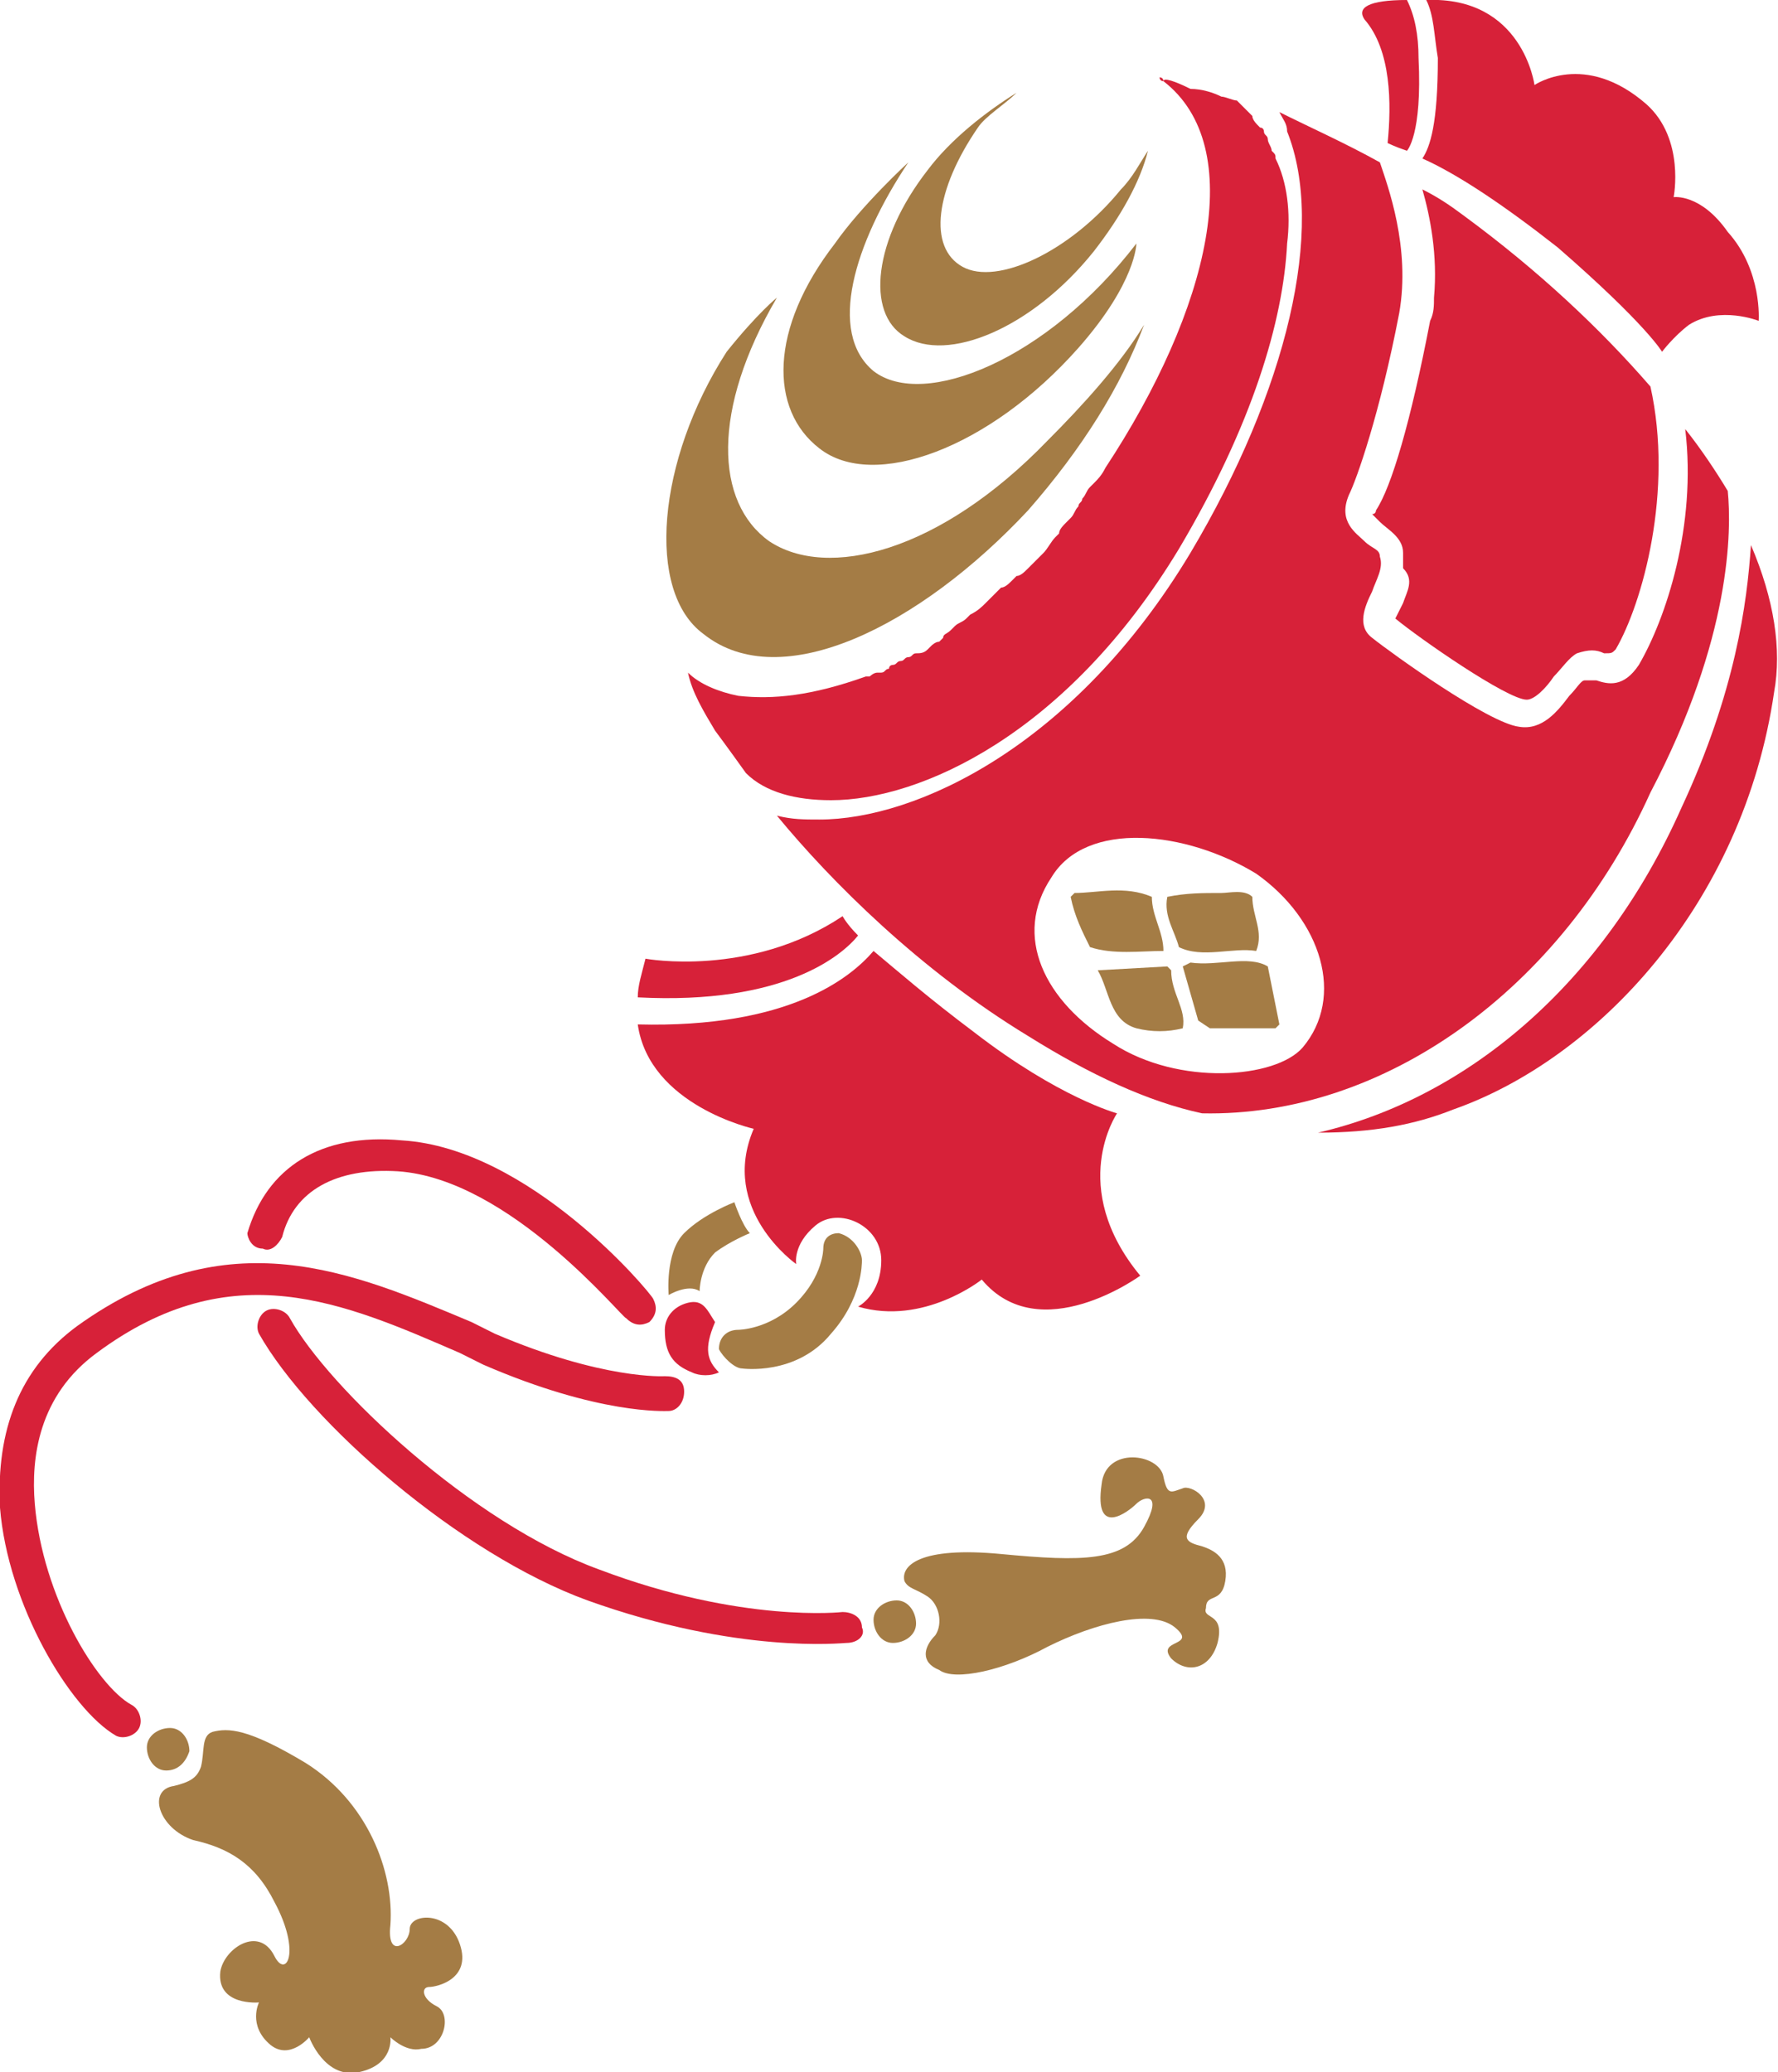
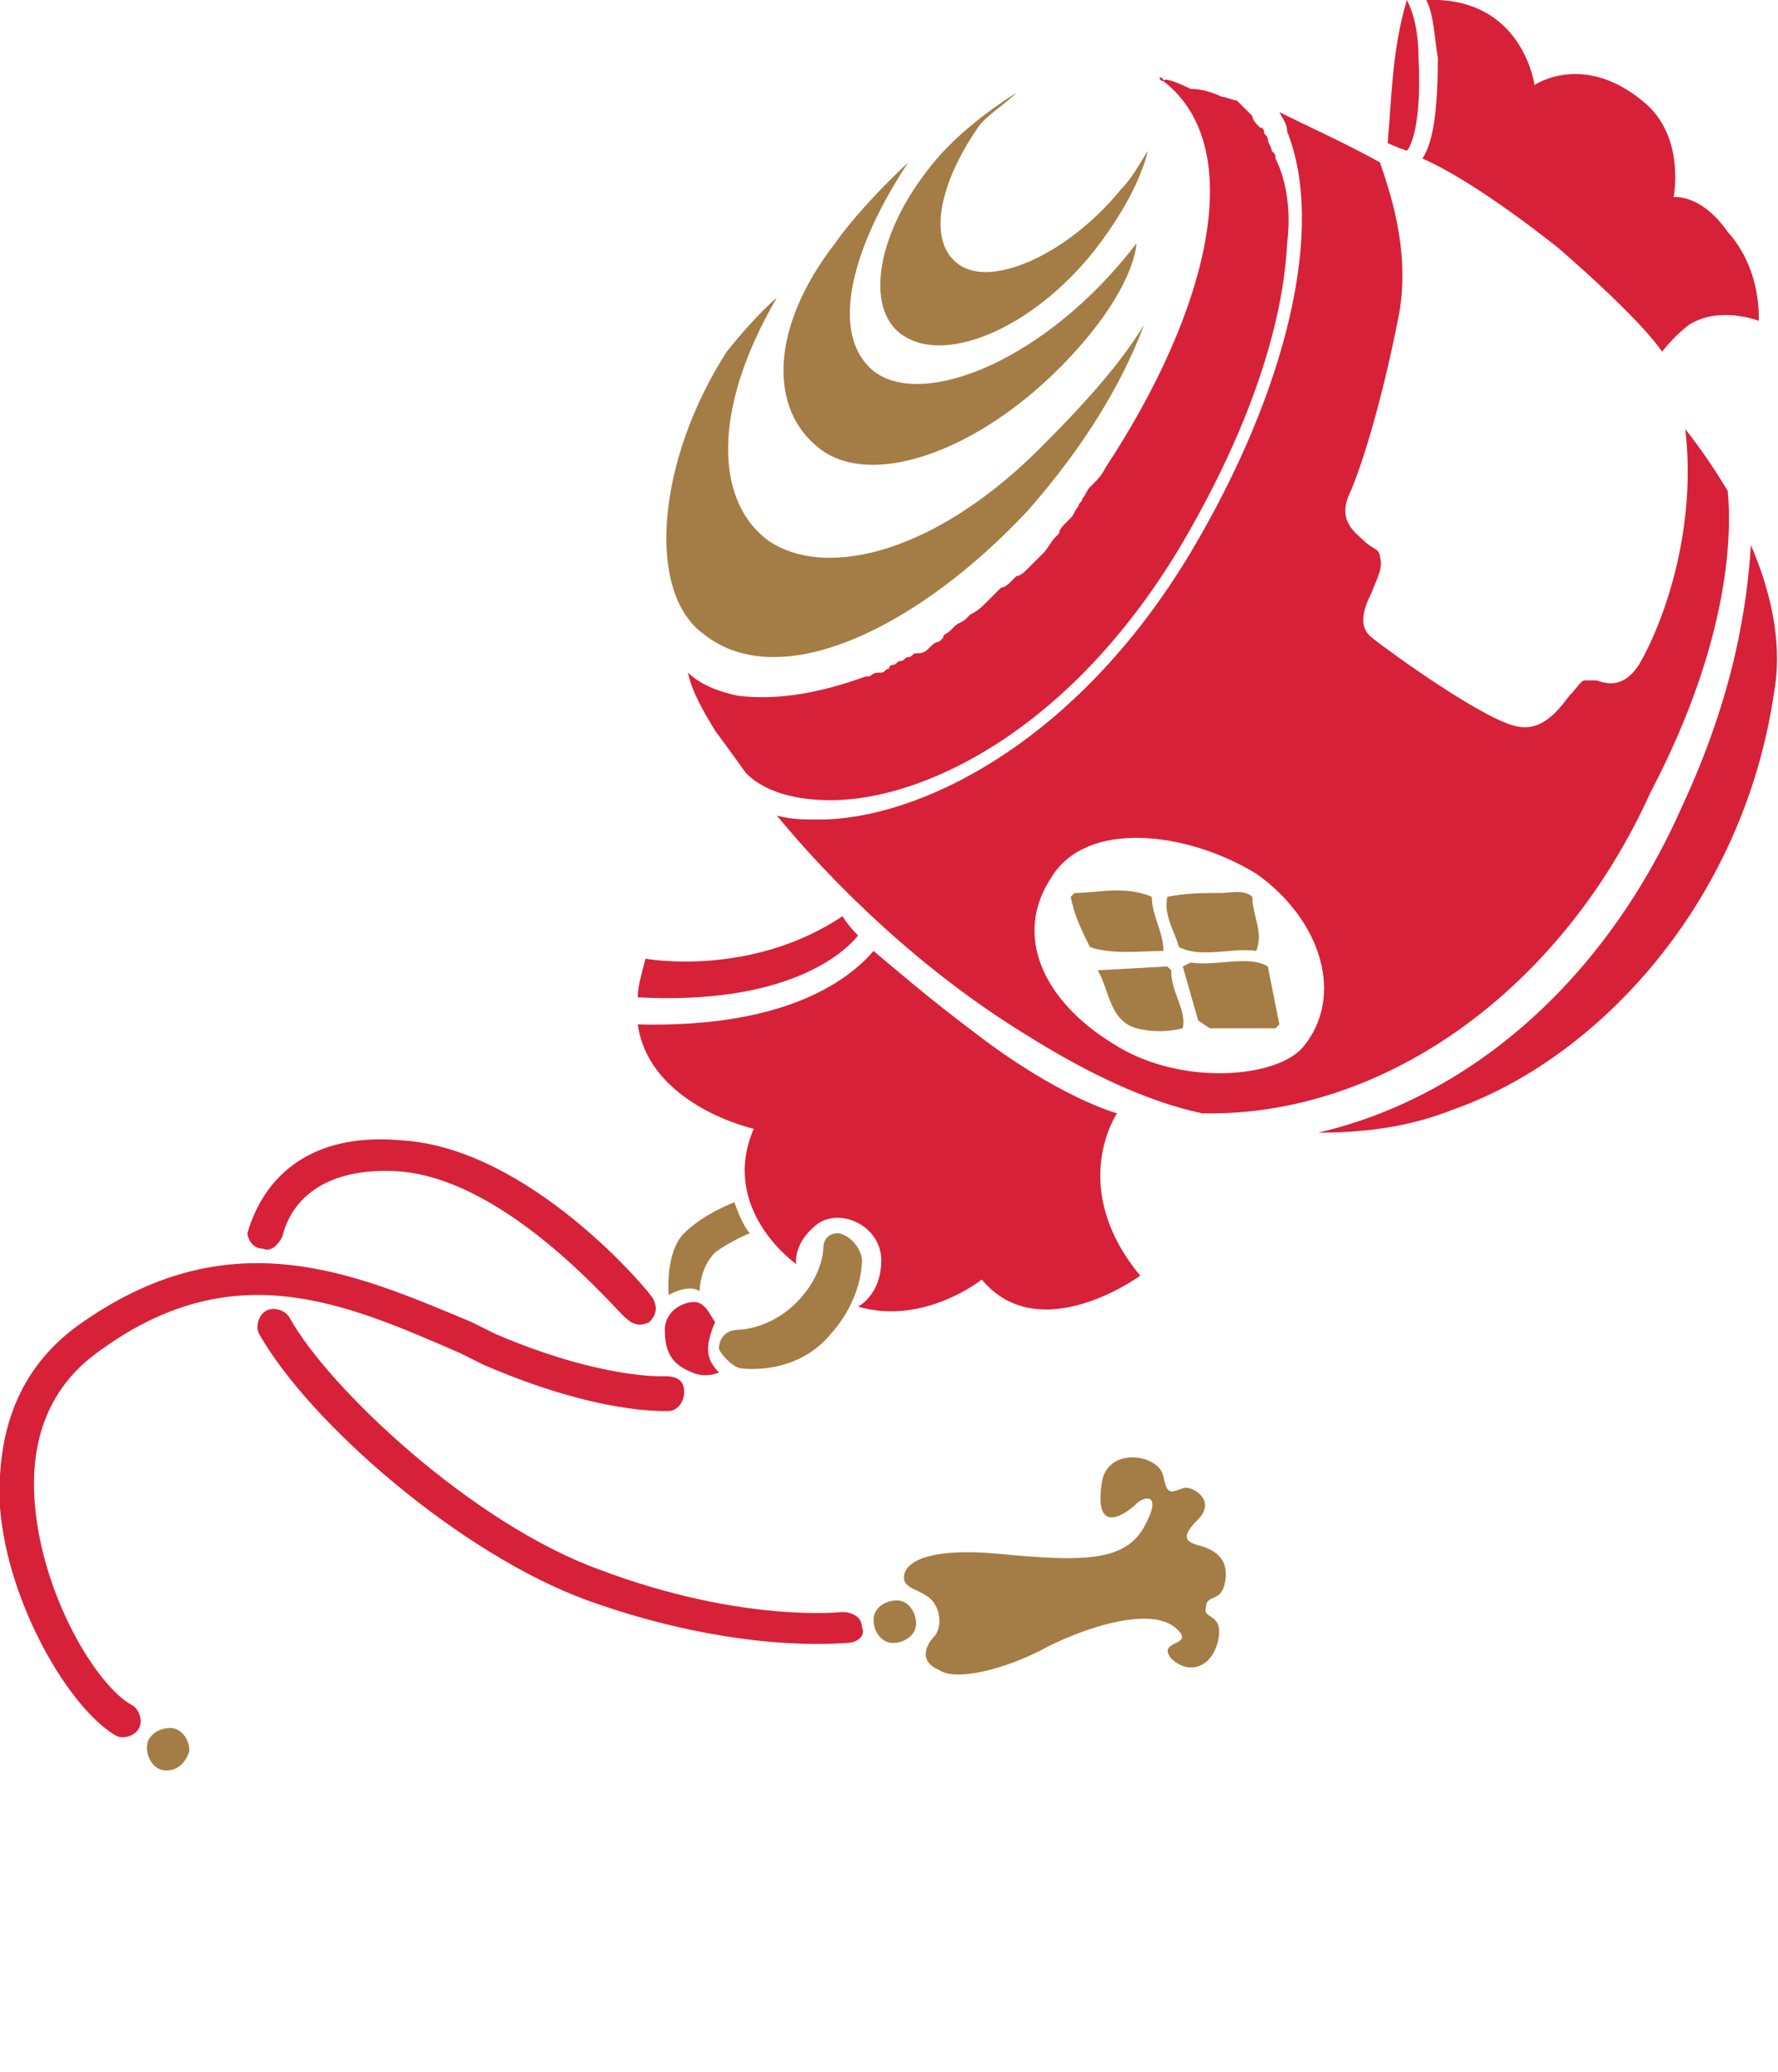
<svg xmlns="http://www.w3.org/2000/svg" version="1.1" id="レイヤー_1" x="0px" y="0px" width="46px" height="53.6px" viewBox="0 0 46 53.6" style="enable-background:new 0 0 46 53.6;" xml:space="preserve">
  <style type="text/css">
	.st0{fill:#D72139;}
	.st1{fill:#A47C45;enable-background:new    ;}
</style>
  <g>
    <g>
      <g>
        <path class="st0" d="M44.7,12.7c-0.3-0.5-0.7-1.1-1.1-1.6c0.3,2.5-0.5,4.9-1.2,6.1c-0.4,0.6-0.8,0.5-1.1,0.4c-0.1,0-0.2,0-0.3,0     c-0.1,0-0.2,0.2-0.4,0.4c-0.3,0.4-0.7,0.9-1.3,0.8c-0.8-0.1-3.3-1.9-3.8-2.3c-0.4-0.3-0.2-0.8,0-1.2c0.1-0.3,0.3-0.6,0.2-0.9     c0-0.2-0.2-0.2-0.4-0.4c-0.2-0.2-0.7-0.5-0.4-1.2c0.2-0.4,0.8-2.1,1.3-4.7c0.3-1.7-0.3-3.3-0.5-3.9c-0.9-0.5-1.8-0.9-2.6-1.3     c0.1,0.2,0.2,0.3,0.2,0.5c1,2.5,0,6.7-2.5,10.9c-3,5-7.1,6.9-9.6,6.9c-0.4,0-0.7,0-1.1-0.1c1.4,1.7,3.7,4,6.5,5.7     c1.6,1,3.1,1.7,4.5,2c4.7,0.1,9.3-3.2,11.6-8.3C44.8,16.5,44.8,13.7,44.7,12.7z M33.7,27.1c-0.7,0.8-3.2,1-4.9-0.1     c-1.8-1.1-2.6-2.8-1.6-4.3c0.9-1.5,3.5-1.2,5.3-0.1C34.2,23.8,34.8,25.8,33.7,27.1z" />
      </g>
    </g>
-     <path class="st0" d="M36.3,15.6c-0.1,0.2-0.2,0.4-0.2,0.4c0.6,0.5,2.9,2.1,3.4,2.1c0.2,0,0.5-0.3,0.7-0.6c0.2-0.2,0.4-0.5,0.6-0.6   c0.3-0.1,0.5-0.1,0.7,0c0.2,0,0.2,0,0.3-0.1c0.7-1.2,1.5-4.1,0.9-6.8c-1.3-1.5-2.9-3-4.8-4.4c-0.4-0.3-0.7-0.5-1.1-0.7   c0.2,0.7,0.4,1.7,0.3,2.8c0,0.2,0,0.4-0.1,0.6c-0.5,2.6-1,4.3-1.4,4.9c0,0,0,0.1-0.1,0.1l0.2,0.2c0.2,0.2,0.6,0.4,0.6,0.8   c0,0.1,0,0.2,0,0.4C36.6,15,36.4,15.3,36.3,15.6z" />
    <path class="st0" d="M45.3,14.1c-0.1,1.5-0.4,3.8-1.8,6.8c-2,4.5-5.5,7.5-9.4,8.4c1.4,0,2.5-0.2,3.5-0.6c3.7-1.3,7.5-5.3,8.3-10.8   C46.1,16.8,45.9,15.5,45.3,14.1z" />
    <path class="st0" d="M17.8,33.7c-0.4,0.1-0.6,0.4-0.6,0.7c0,0.6,0.2,0.9,0.7,1.1c0.2,0.1,0.5,0.1,0.7,0c-0.3-0.3-0.4-0.6-0.1-1.3   C18.3,33.9,18.2,33.6,17.8,33.7z" />
    <path class="st0" d="M30.1,2.1L30.1,2.1c2.2,1.7,1.2,5.9-1.5,10c-0.1,0.2-0.2,0.3-0.3,0.4c0,0-0.1,0.1-0.1,0.1   c-0.1,0.1-0.1,0.2-0.2,0.3c0,0.1-0.1,0.1-0.1,0.2c-0.1,0.1-0.1,0.2-0.2,0.3c0,0-0.1,0.1-0.1,0.1c-0.1,0.1-0.2,0.2-0.2,0.3   c0,0-0.1,0.1-0.1,0.1c-0.1,0.1-0.2,0.3-0.3,0.4c0,0,0,0,0,0c-0.1,0.1-0.2,0.2-0.3,0.3c0,0-0.1,0.1-0.1,0.1   c-0.1,0.1-0.2,0.2-0.3,0.2c0,0-0.1,0.1-0.1,0.1c-0.1,0.1-0.2,0.2-0.3,0.2c0,0-0.1,0.1-0.1,0.1c-0.1,0.1-0.2,0.2-0.3,0.3   c0,0,0,0,0,0c-0.1,0.1-0.2,0.2-0.4,0.3c0,0,0,0-0.1,0.1c-0.1,0.1-0.2,0.1-0.3,0.2c0,0-0.1,0.1-0.1,0.1c-0.1,0.1-0.2,0.1-0.2,0.2   c0,0-0.1,0.1-0.1,0.1c-0.1,0-0.2,0.1-0.2,0.1c0,0-0.1,0.1-0.1,0.1c-0.1,0.1-0.2,0.1-0.3,0.1c-0.1,0-0.1,0.1-0.2,0.1   c-0.1,0-0.1,0.1-0.2,0.1c-0.1,0-0.1,0.1-0.2,0.1c0,0-0.1,0-0.1,0.1c-0.1,0-0.1,0.1-0.2,0.1c0,0-0.1,0-0.1,0c-0.1,0-0.2,0.1-0.2,0.1   c0,0,0,0-0.1,0C21,18,20,18.1,19.1,18l0,0c-0.5-0.1-1-0.3-1.3-0.6c0.1,0.5,0.4,1,0.7,1.5l0,0c0,0,0.3,0.4,0.8,1.1   c0.5,0.5,1.3,0.7,2.2,0.7c2.3,0,6.1-1.7,9-6.5c1.9-3.2,2.7-5.9,2.8-7.9c0.1-0.8,0-1.6-0.3-2.2c0-0.1,0-0.1-0.1-0.2   c0-0.1-0.1-0.2-0.1-0.3c0,0,0,0,0,0c0-0.1-0.1-0.1-0.1-0.2c0,0,0-0.1-0.1-0.1c0,0,0,0,0,0c-0.1-0.1-0.2-0.2-0.2-0.3   c-0.1-0.1-0.1-0.1-0.2-0.2c-0.1-0.1-0.1-0.1-0.2-0.2c-0.1,0-0.3-0.1-0.4-0.1c-0.2-0.1-0.5-0.2-0.8-0.2C30.4,2.1,30.1,2,30.1,2.1   L30.1,2.1C30.1,2,30,2,30,2C30,2,30,2.1,30.1,2.1z" />
    <path class="st0" d="M40.3,6.4C42.6,8.4,43,9.1,43,9.1s0.3-0.4,0.7-0.7c0.8-0.5,1.8-0.1,1.8-0.1S45.6,7,44.7,6   c-0.7-1-1.4-0.9-1.4-0.9s0.3-1.5-0.7-2.4c-1.6-1.4-2.9-0.5-2.9-0.5S39.4-0.1,36.9,0c0.2,0.4,0.2,0.9,0.3,1.5c0,1.7-0.2,2.3-0.4,2.6   C37.7,4.5,38.9,5.3,40.3,6.4z" />
-     <path class="st0" d="M35.9,3.7c0,0,0.2,0.1,0.5,0.2c0,0,0.4-0.4,0.3-2.4c0-0.6-0.1-1.1-0.3-1.5c-1,0-1.3,0.2-1.1,0.5   C36,1.3,36,2.7,35.9,3.7z" />
+     <path class="st0" d="M35.9,3.7c0,0,0.2,0.1,0.5,0.2c0,0,0.4-0.4,0.3-2.4c0-0.6-0.1-1.1-0.3-1.5C36,1.3,36,2.7,35.9,3.7z" />
    <path class="st0" d="M22.2,24.2c-0.3-0.3-0.4-0.5-0.4-0.5c-2.4,1.6-5.1,1.1-5.1,1.1c-0.1,0.4-0.2,0.7-0.2,1   C20.3,26,21.8,24.7,22.2,24.2z" />
    <path class="st0" d="M25.4,33.1c1.5,1.8,4.1-0.1,4.1-0.1c-1.9-2.3-0.6-4.2-0.6-4.2s-1.5-0.4-3.7-2.1c-1.2-0.9-2-1.6-2.6-2.1   c-0.6,0.7-2.2,2-6.1,1.9c0.3,2.1,3,2.7,3,2.7c-0.9,2.1,1.1,3.5,1.1,3.5s-0.1-0.5,0.5-1c0.6-0.5,1.7,0,1.7,0.9   c0,0.9-0.6,1.2-0.6,1.2C23.9,34.3,25.4,33.1,25.4,33.1z" />
    <path class="st1" d="M19.2,35.4c0,0,1.4,0.2,2.3-0.9c0.8-0.9,0.8-1.8,0.8-1.9c0-0.2-0.2-0.6-0.6-0.7c-0.2,0-0.4,0.1-0.4,0.4   c0,0,0,0.7-0.7,1.4c-0.7,0.7-1.5,0.7-1.5,0.7c-0.3,0-0.5,0.2-0.5,0.5C18.7,35.1,19,35.4,19.2,35.4z" />
    <path class="st1" d="M19.4,31.9c-0.2-0.2-0.4-0.8-0.4-0.8s-0.8,0.3-1.3,0.8c-0.5,0.5-0.4,1.6-0.4,1.6s0.5-0.3,0.8-0.1   c0,0,0-0.6,0.4-1C18.9,32.1,19.4,31.9,19.4,31.9z" />
    <path class="st0" d="M22.3,42.1c0-0.3-0.3-0.4-0.5-0.4c0,0-2.6,0.3-6.3-1.1c-3.3-1.2-7-4.7-8-6.5c-0.1-0.2-0.4-0.3-0.6-0.2   c-0.2,0.1-0.3,0.4-0.2,0.6c1.3,2.3,5.2,5.7,8.5,6.9c3.9,1.4,6.6,1.1,6.7,1.1C22.2,42.5,22.4,42.3,22.3,42.1z" />
    <path class="st0" d="M6.8,32.3C7,32.4,7.2,32.2,7.3,32c0.3-1.2,1.4-1.8,3-1.7c2.9,0.2,5.8,3.8,5.9,3.8c0.2,0.2,0.4,0.2,0.6,0.1   c0.2-0.2,0.2-0.4,0.1-0.6c-0.1-0.2-3.2-3.9-6.5-4.1c-2.1-0.2-3.5,0.7-4,2.4C6.4,32,6.5,32.3,6.8,32.3z" />
    <path class="st0" d="M3,44.9c0.2,0.1,0.5,0,0.6-0.2c0.1-0.2,0-0.5-0.2-0.6c-0.9-0.5-2.3-2.8-2.5-5.2C0.8,37.7,1,36.1,2.5,35   c3.5-2.6,6.4-1.3,9.4,0l0.6,0.3c3,1.3,4.7,1.2,4.8,1.2c0.2,0,0.4-0.2,0.4-0.5c0-0.3-0.2-0.4-0.5-0.4c0,0-1.6,0.1-4.4-1.1l-0.6-0.3   C9.1,32.9,5.9,31.5,2,34.3C0.5,35.4-0.1,37,0,39C0.2,41.5,1.8,44.2,3,44.9z" />
    <path class="st1" d="M4.9,45.3c0-0.3-0.2-0.6-0.5-0.6c-0.3,0-0.6,0.2-0.6,0.5c0,0.3,0.2,0.6,0.5,0.6C4.6,45.8,4.8,45.6,4.9,45.3z" />
    <path class="st1" d="M23.1,42.5c0.3,0,0.6-0.2,0.6-0.5c0-0.3-0.2-0.6-0.5-0.6c-0.3,0-0.6,0.2-0.6,0.5   C22.6,42.2,22.8,42.5,23.1,42.5z" />
-     <path class="st1" d="M7.9,45.6c-1.5-0.9-2-0.9-2.4-0.8c-0.3,0.1-0.2,0.5-0.3,0.9c-0.1,0.3-0.3,0.4-0.7,0.5   c-0.7,0.1-0.4,1.1,0.5,1.4c0.9,0.2,1.6,0.6,2.1,1.6c0.7,1.3,0.3,2,0,1.4c-0.4-0.8-1.3-0.2-1.4,0.4c-0.1,0.9,1,0.8,1,0.8   s-0.3,0.6,0.3,1.1c0.5,0.4,1-0.2,1-0.2s0.4,1.1,1.3,0.9c0.9-0.2,0.8-0.9,0.8-0.9s0.4,0.4,0.8,0.3c0.6,0,0.8-0.9,0.4-1.1   c-0.4-0.2-0.4-0.5-0.2-0.5c0.2,0,1.1-0.2,0.8-1.1c-0.3-0.9-1.3-0.8-1.3-0.4c0,0.4-0.6,0.8-0.5-0.1C10.2,48.4,9.5,46.6,7.9,45.6z" />
    <path class="st1" d="M31.7,40.9c0.1-0.6-0.3-0.8-0.6-0.9c-0.4-0.1-0.6-0.2-0.1-0.7c0.5-0.5-0.2-0.9-0.4-0.8   c-0.3,0.1-0.4,0.2-0.5-0.3c-0.1-0.6-1.5-0.8-1.6,0.2c-0.2,1.4,0.7,0.7,0.9,0.5c0.2-0.2,0.7-0.3,0.2,0.6c-0.5,0.9-1.6,0.9-3.7,0.7   c-2.1-0.2-2.6,0.3-2.5,0.7c0.1,0.2,0.3,0.2,0.6,0.4c0.3,0.2,0.4,0.7,0.2,1c-0.3,0.3-0.4,0.7,0.1,0.9c0.4,0.3,1.7,0,2.8-0.6   c1.2-0.6,2.7-1,3.3-0.5c0.6,0.5-0.5,0.3-0.1,0.8c0.4,0.4,1,0.3,1.2-0.4c0.2-0.8-0.4-0.6-0.3-0.9C31.2,41.2,31.6,41.5,31.7,40.9z" />
    <path class="st1" d="M32.5,24.6c0.2-0.5-0.1-0.9-0.1-1.4c-0.2-0.2-0.6-0.1-0.8-0.1c-0.5,0-0.9,0-1.4,0.1c-0.1,0.5,0.2,0.9,0.3,1.3   C31.1,24.8,31.9,24.5,32.5,24.6z" />
    <path class="st1" d="M33.1,26.5L32.8,25c-0.5-0.3-1.3,0-2-0.1l-0.2,0.1l0.4,1.4l0.3,0.2l1.7,0L33.1,26.5z" />
    <path class="st1" d="M27.8,23.1l-0.1,0.1c0.1,0.5,0.3,0.9,0.5,1.3c0.6,0.2,1.3,0.1,1.9,0.1c0-0.5-0.3-0.9-0.3-1.4   C29.1,22.9,28.4,23.1,27.8,23.1z" />
    <path class="st1" d="M28.4,25.1c0.3,0.5,0.3,1.3,1,1.5c0.4,0.1,0.8,0.1,1.2,0c0.1-0.5-0.3-0.9-0.3-1.5L30.2,25L28.4,25.1L28.4,25.1   z" />
    <path class="st1" d="M18.2,16.4c2,1.6,5.6-0.2,8.4-3.2c1.4-1.6,2.4-3.2,3-4.8c-0.6,1-1.6,2.1-2.5,3c-2.8,2.9-5.7,3.6-7.2,2.6   c-1.4-1-1.5-3.4,0.2-6.3c0,0-0.5,0.4-1.3,1.4C17,11.9,16.7,15.3,18.2,16.4z" />
    <path class="st1" d="M21.2,11.6c1.4,1.1,4.4,0,6.7-2.6c1.5-1.7,1.5-2.7,1.5-2.7c-2.3,3-5.5,4.3-6.8,3.3c-1.2-1-0.5-3.3,0.9-5.4   c0,0-1.2,1.1-1.9,2.1C19.9,8.5,19.9,10.6,21.2,11.6z" />
    <path class="st1" d="M23.4,8.7c1.1,0.7,3.3-0.2,4.9-2.2c0.7-0.9,1.2-1.8,1.4-2.6c-0.2,0.3-0.4,0.7-0.7,1c-1.3,1.6-3.2,2.5-4.1,2   c-0.9-0.5-0.7-2,0.4-3.6c0.2-0.3,0.7-0.6,1-0.9c-0.8,0.5-1.7,1.2-2.3,2C22.6,6.2,22.4,8.1,23.4,8.7z" />
  </g>
</svg>